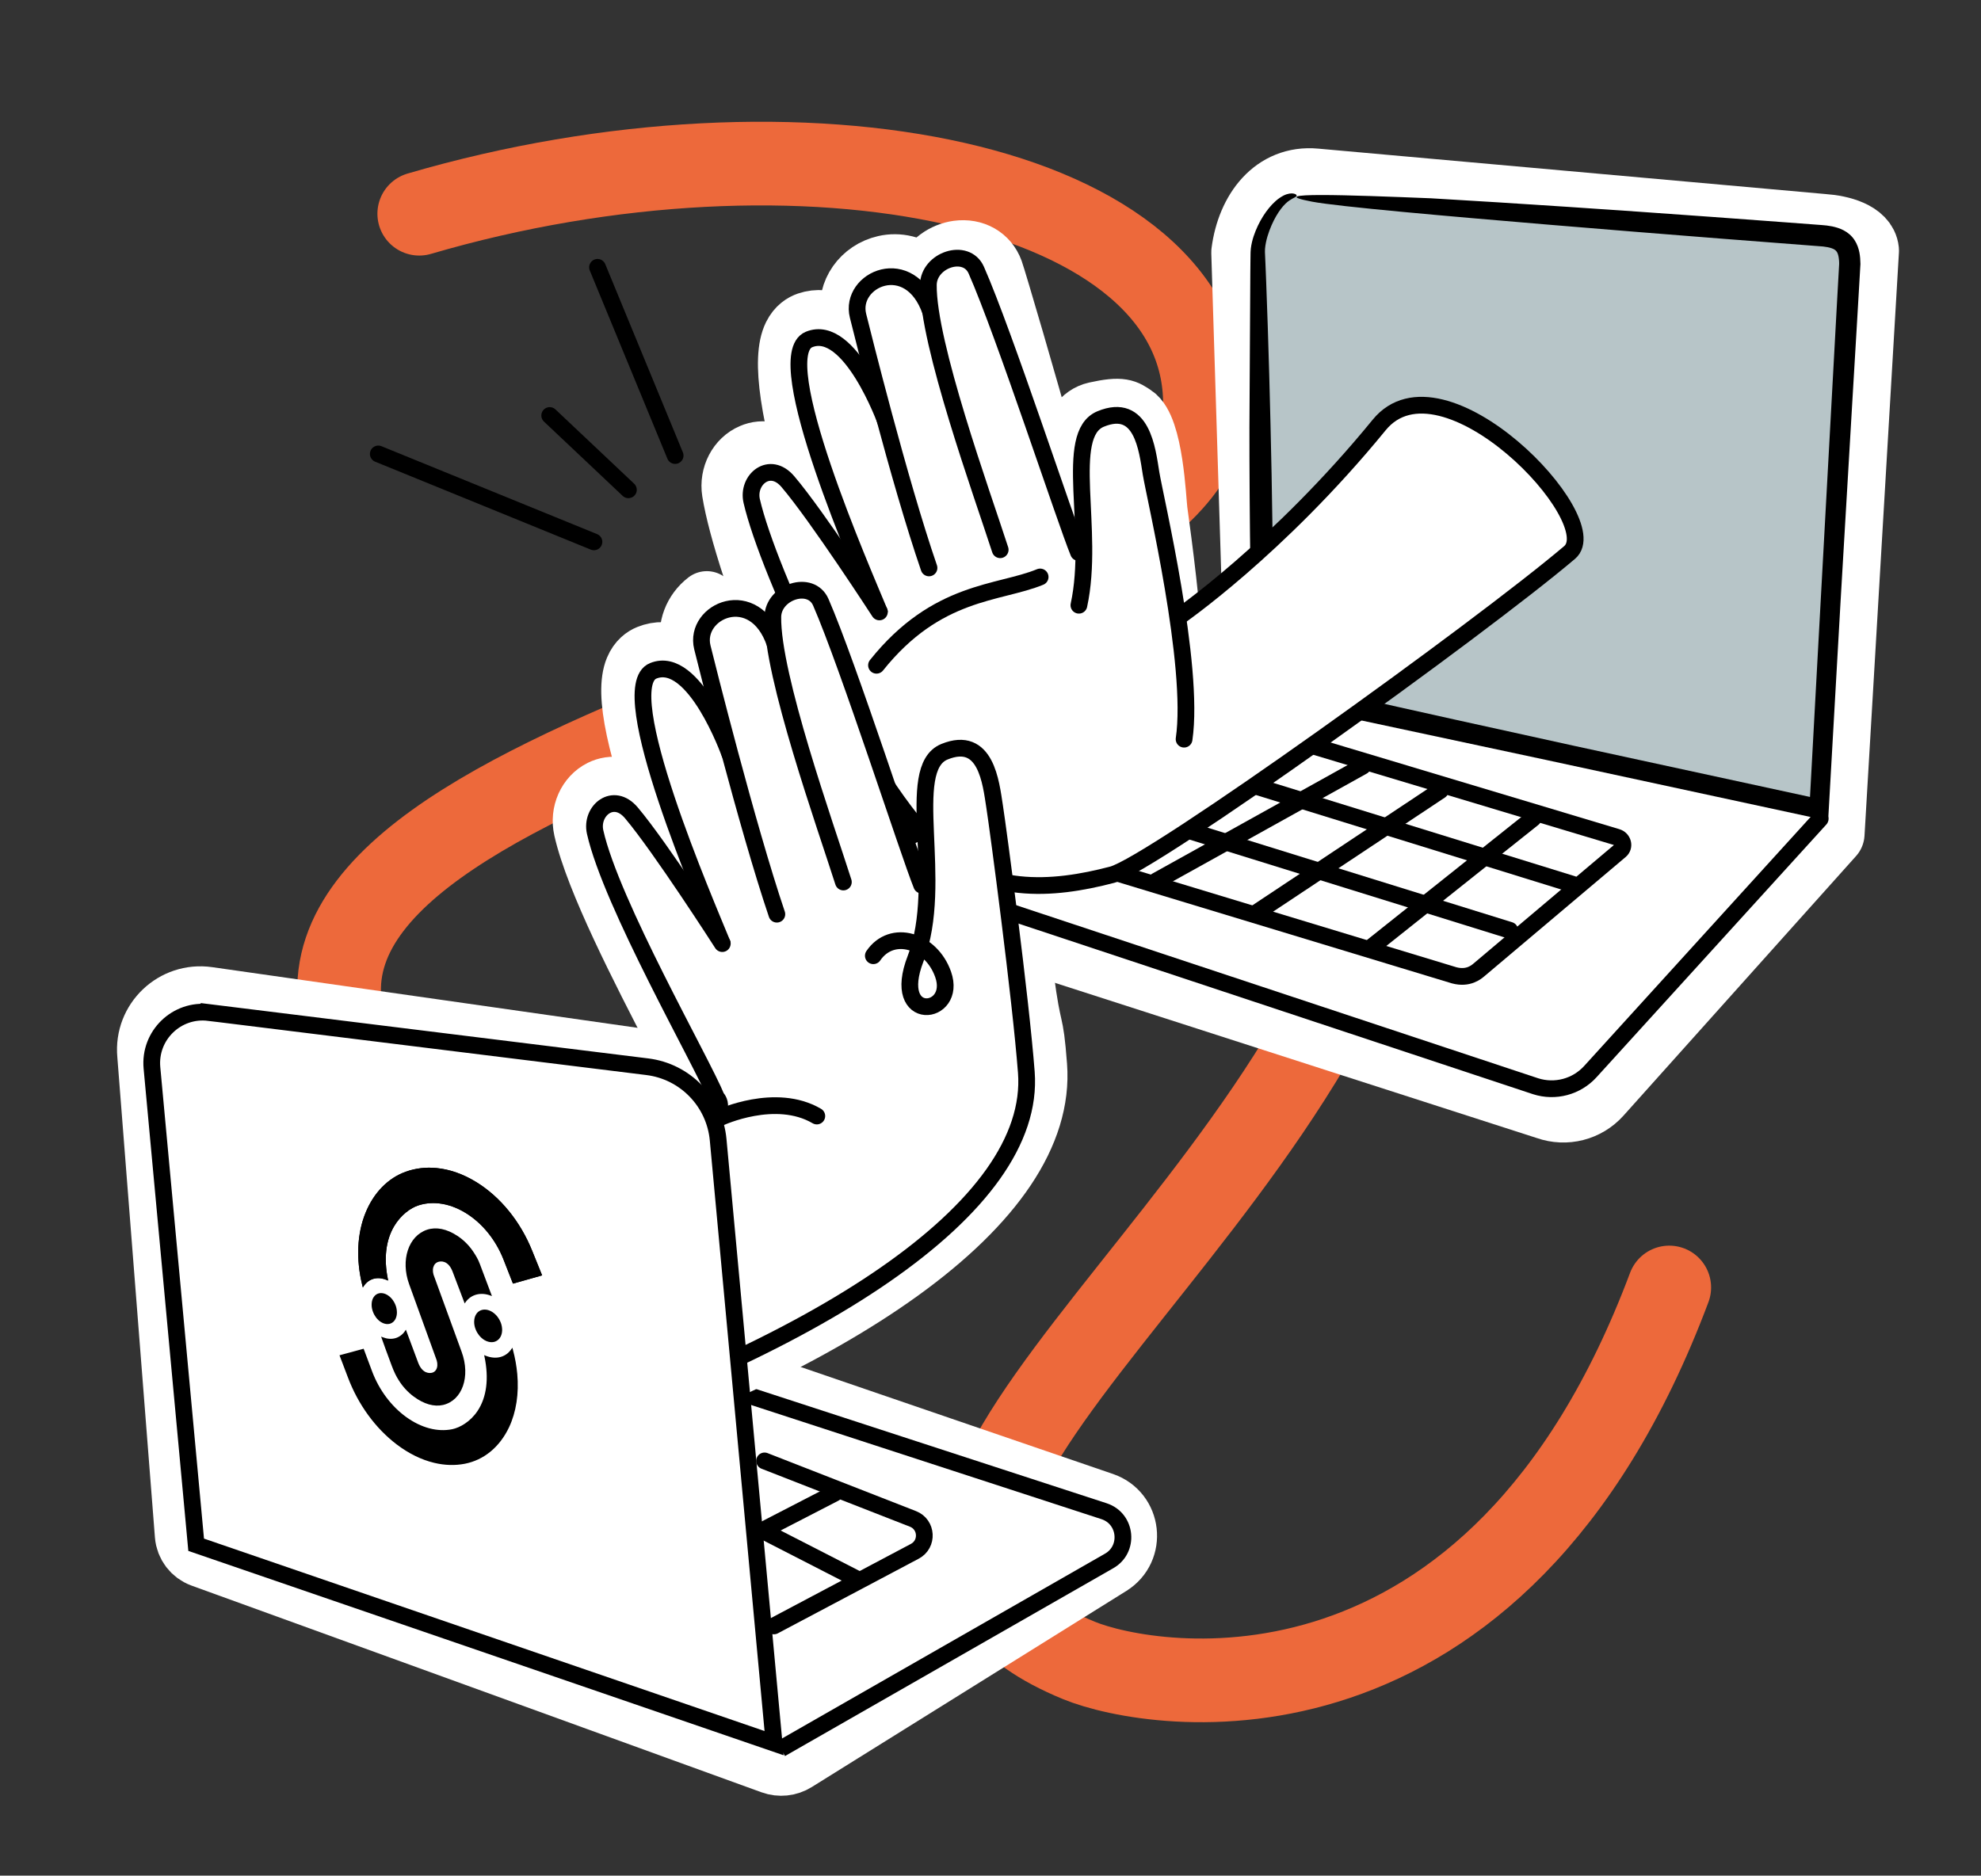
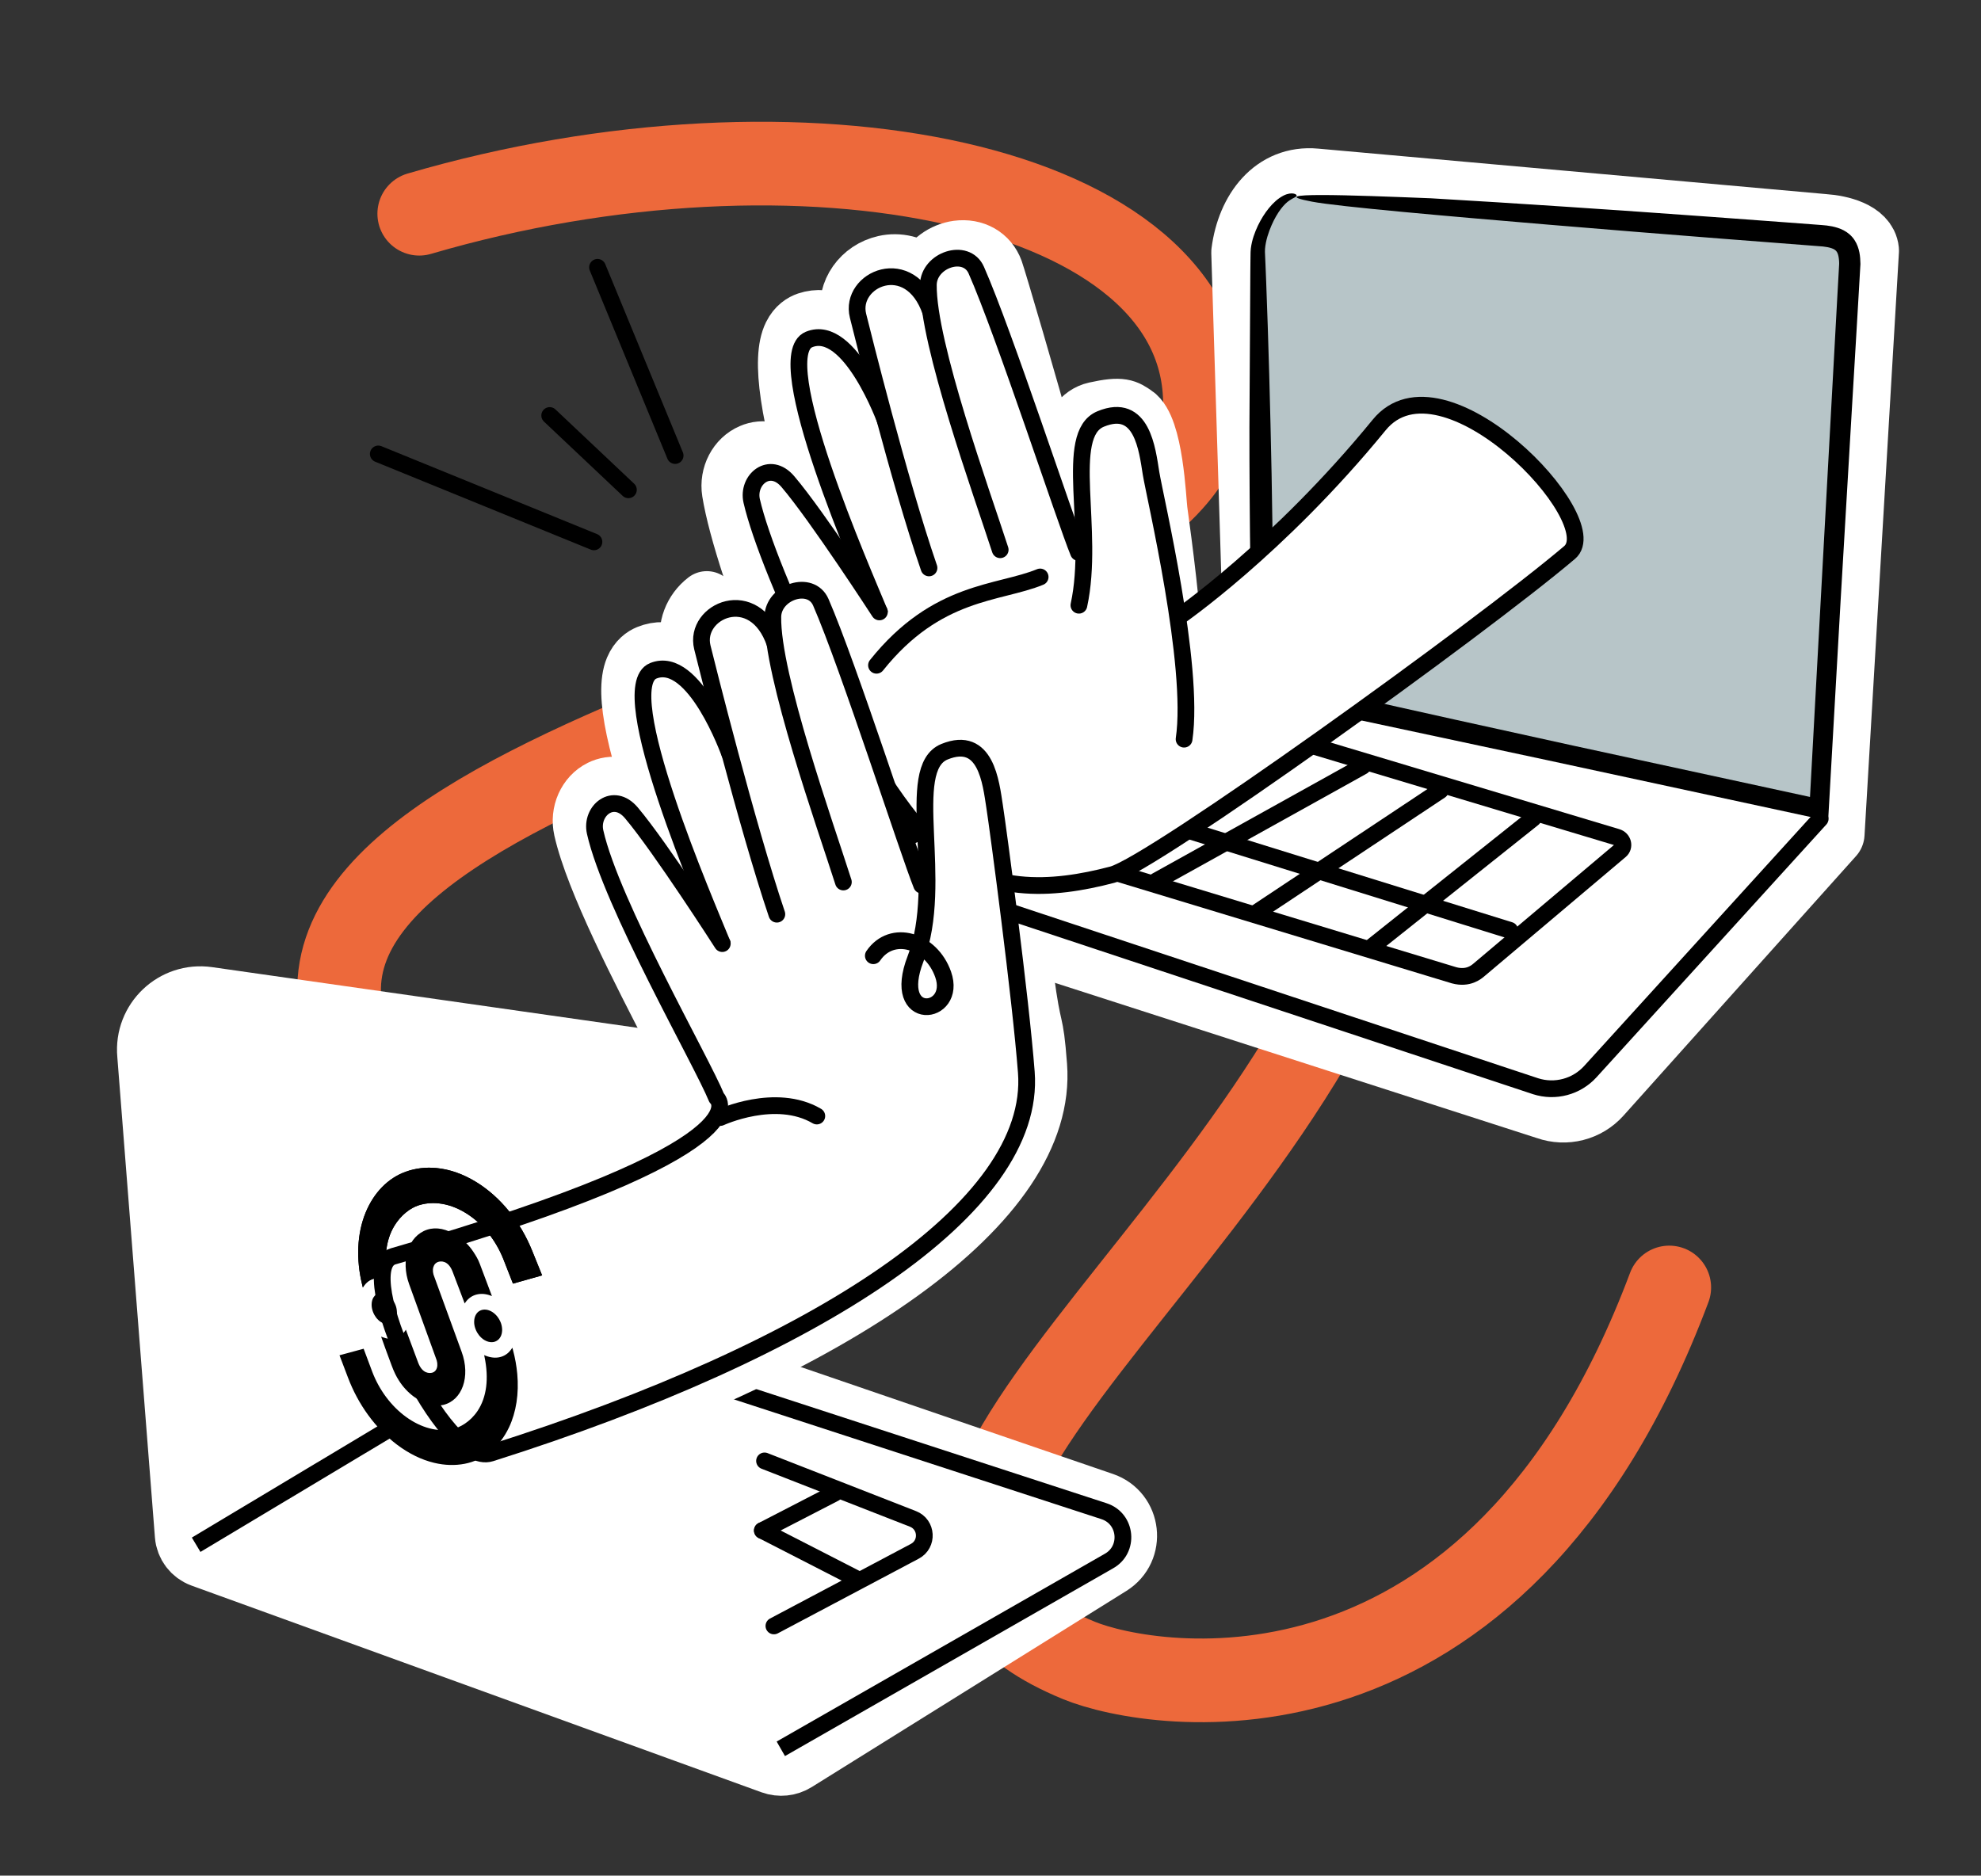
<svg xmlns="http://www.w3.org/2000/svg" id="Layer_1" version="1.1" viewBox="0 0 591.852 560.495">
  <rect x="0" y="0" width="591.852" height="560.495" fill="#333333" stroke="none" />
  <defs>
    <style>
      .st0, .st1, .st2, .st3, .st4, .st5, .st6, .st7 {
        stroke-linecap: round;
      }

      .st0, .st3 {
        stroke-width: 17.948px;
      }

      .st0, .st3, .st8, .st4, .st5, .st6 {
        fill: #fff;
      }

      .st0, .st3, .st6 {
        stroke: #fff;
      }

      .st0, .st8, .st4, .st7 {
        stroke-miterlimit: 10;
      }

      .st1, .st2, .st3, .st5, .st6 {
        stroke-linejoin: round;
      }

      .st1, .st2, .st7 {
        fill: none;
      }

      .st1, .st8, .st4, .st5, .st7 {
        stroke: #000;
        stroke-width: 5px;
      }

      .st2 {
        stroke: #ed693b;
        stroke-width: 25px;
      }

      .st9 {
        fill: #b7c5c8;
      }

      .st6 {
        stroke-width: 20.007px;
      }
    </style>
  </defs>
  <path class="st2" d="M125.257,63.868c113.854-33.36,235.236-9.604,234.743,57.218-.511,69.312-265.26,96.413-258.568,177.679,13.376,162.455,338.072-152.635,316.306-50.652-25.447,119.231-189.975,209.251-95.398,248.071,21.922,8.998,124.685,26.409,176.374-111.45" />
  <path class="st0" d="M394.983,177.722c-4.274-1.467-6.343-1.285-7.583-.116-25.149,23.716-34.482,22.759-36.79,21.869-.772-17.376-3.369-36.397-4.783-46.754-.447-3.265-1.201-24.892-6.96-28.671-2.541-1.666-3.552-2.747-11.538-.969-8.611,1.918-9.869,16.133-10.155,28.847-.902-3.296-3.971-14.058-4.997-17.837-4.705-17.338-14.553-50.795-15.396-53.122-1.579-4.358-5.77-6.747-10.675-6.085-3.984.538-8.149,3.244-9.75,7.53-3.623-3.108-8.034-4.013-11.976-3.124-6.934,1.572-11.441,7.995-10.249,14.637l.131.728c.377,2.107.8,4.442,1.252,6.913-1.647-1.909-3.456-3.511-5.427-4.548-2.852-1.499-5.894-1.779-8.802-.805-1.305.447-3.122,1.485-4.365,3.998-3.443,6.973-1.026,23.591,7.788,52.605-3.241-5.288-6.397-10.196-8.834-13.483-3.551-4.784-8.145-5.138-11.251-3.782-4.211,1.771-6.71,6.559-5.943,11.381,3.473,21.805,27.153,83.894,47.548,107.304,16.697,19.166,28.417,15.109,44.582,12.019,10.854-1.712,28.383-2.099,54.207-12.025,12.559-4.827,39.125-13.81,48.221-20.529,2.355-1.741,11.504-5.408,10.304-13.201-2.261-14.706-17.11-38.847-28.559-42.781h0Z" />
  <path class="st6" d="M331.221,466.93l-93.976,58.598c-1.889,1.178-4.214,1.422-6.306.663l-170.305-61.777c-2.458-.892-4.168-3.138-4.372-5.745l-11.24-143.605c-.89-9.598,7.42-17.508,16.963-16.147l131.297,18.731-1.276,115.247,35.53-17.831,101.744,34.864c7.55,2.587,8.714,12.779,1.942,17.002h-.001Z" />
  <path class="st6" d="M296.626,236.417l75.421-31.048,3.198-21.855-3.356-108.102c1.573-12.171,9.131-22.14,21.068-21.033l151.912,13.603c4.795.316,11.998,2.108,12.475,6.889l-10.283,174.279-69.471,77.559c-3.823,4.268-9.845,5.805-15.246,3.89l-155.607-50.126" />
  <path class="st4" d="M543.795,244.706l-68.655,75.521c-4.125,4.538-10.522,6.247-16.361,4.37l-189.221-62.753c-6.725-2.161-9.734-6.191-3.395-9.306l103.077-47.144" />
  <path class="st9" d="M387.375,58.652l157.494,11.865c5.557.574,7.697,2.647,7.762,8.29l-9.165,162.893-166.087-36.082-1.485-130.152c-.066-5.751,5.819-17.399,11.483-16.814h-.002Z" />
  <path d="M383.54,58.409c1.208-.598,2.278-.692,2.933-.563.664.121.928.402.924.591-.03.446-.965.647-2.117,1.438-1.543.988-3.635,3.428-5.401,7.469-.857,1.991-1.716,4.456-1.94,7.036-.022.315-.032.63-.02.925.016.372.032.749.048,1.13.035.79.071,1.602.107,2.435.067,1.666.138,3.418.212,5.258.676,17.667,1.214,37.103,1.62,57.586.166,10.242.336,20.745.508,31.419.06,5.337.12,10.717.18,16.129.024,2.706.048,5.419.072,8.139.018,2.414.056,6.648.029,5.511,6.816,1.538,13.726,3.096,20.64,4.656,20.792,4.717,44.458,9.951,68.936,15.301,23.387,5.069,47.537,10.304,70.492,15.28.798-14.67,1.568-28.803,2.283-41.939,1.887-34.524,3.863-70.686,5.831-106.696l.378-6.749.19-3.372c.008-.259.05-.611.029-.793l-.025-.621c-.037-.451-.084-.886-.157-1.277-.147-.795-.393-1.33-.671-1.649-.267-.329-.67-.621-1.398-.87-.694-.245-1.645-.426-2.548-.521l-3.337-.259c-8.946-.691-17.854-1.379-26.697-2.062-17.684-1.384-35.104-2.786-52.034-4.207-29.972-2.515-62.82-5.379-70.66-6.878-15.522-2.968,11.347-1.97,35.598-1,26.399,1.536,54.755,3.449,83.81,5.554,7.263.535,14.571,1.073,21.903,1.613,3.666.276,7.338.552,11.013.828.841.049,2.042.186,3.095.397,1.099.235,2.267.562,3.473,1.194,1.198.616,2.414,1.642,3.214,2.88.814,1.233,1.228,2.534,1.467,3.713.226,1.185.288,2.242.311,3.447l-.16,2.765-.321,5.53c-.216,3.687-.432,7.372-.647,11.054-.438,7.363-.875,14.711-1.31,22.026-1.127,19.173-2.293,39.004-3.488,59.327-1.216,21.436-2.461,43.391-3.726,65.688-27.858-6.011-56.182-12.123-84.318-18.194-27.035-5.778-53.889-11.518-79.934-17.084-2.43-.521-4.914-1.054-7.849-1.684-.193-14.927-.417-32.196-.629-48.567-.15-15.478-.22-30.107-.115-40.824.087-15.005.157-27.17.215-37.251.013-1.26.026-2.488.038-3.684.008-.598.016-1.189.024-1.771.006-.304.012-.606.018-.905.008-.363.037-.709.075-1.044.343-2.655,1.173-4.808,2.099-6.801.945-1.976,2.049-3.737,3.309-5.282,1.266-1.533,2.687-2.886,4.425-3.769l.003-.003h0Z" />
  <path class="st4" d="M323.3,252.345l58.401-31.189c.67-.306,2.703-.592,3.423-.388l97.933,29.397c1.858.527,2.446,2.822,1.027,4.02l-42.198,35.62c-.711.6-3.156,2.802-7.458,1.639l-111.361-33.777c-2.566-.745-2.259-4.183.234-5.322h-.001Z" />
-   <line class="st7" x1="365.532" y1="231.951" x2="469.942" y2="264.274" />
  <line class="st7" x1="342.334" y1="244.221" x2="451.066" y2="277.993" />
  <line class="st7" x1="345.426" y1="263.279" x2="407.117" y2="228.982" />
  <line class="st7" x1="375.245" y1="272.823" x2="430.316" y2="236.236" />
  <line class="st7" x1="410.112" y1="282.726" x2="458.048" y2="244.542" />
  <path class="st5" d="M262.735,182.863c-4.77-11.579-33.272-76.368-21.032-81.411,12.239-5.042,22.94,24.552,22.94,24.552" />
  <path class="st5" d="M277.555,169.71c-8.997-26.14-19.941-70.284-21.207-75.343-2.724-10.883,15.495-19.107,21.683-1.285" />
  <path class="st5" d="M298.821,164.279c-5.417-16.758-21.666-61.591-21.464-79.148.086-7.465,11.305-11.24,14.32-4.406,8.397,19.04,26.586,74.763,30.543,84.366" />
  <path class="st5" d="M351.886,184.55s29.909-20.52,60.163-57.557c18.893-23.129,68.233,28.47,56.888,38.107-26.818,22.778-124.67,93.141-136.653,96.288-17.92,4.705-38.172,6.283-53.882-9.455-21.263-21.301-48.89-80.778-53.815-102.209-1.46-6.352,5.378-12.162,10.797-5.809,8.804,10.322,27.351,38.949,27.351,38.949" />
  <path class="st5" d="M261.866,198.8c18.045-22.584,36.513-21.288,48.891-26.387" />
  <path class="st5" d="M353.762,220.885c3.246-22-8.746-72.453-9.875-79.461-1.129-7.009-2.635-21.336-15.038-16.226-11.317,4.662-1.632,33.265-6.51,55.663" />
  <path class="st8" d="M233.28,522.592l97.937-56.051c6.302-3.428,5.448-12.73-1.373-14.953l-164.853-53.732-106.387,63.76" />
  <path class="st4" d="M231.217,485.877l42.102-22.311c4.029-2.135,3.691-8.014-.556-9.674l-44.347-17.331" />
  <line class="st7" x1="227.763" y1="457.364" x2="249.357" y2="446.214" />
  <line class="st7" x1="255.672" y1="471.673" x2="227.763" y2="457.364" />
  <path class="st3" d="M211.169,179.65c-3.954,3.034-5.951,8.031-4.748,12.946.029.116.736,2.971,1.914,7.599-1.779-1.826-3.701-3.334-5.755-4.255-2.941-1.316-5.995-1.404-8.838-.249-1.278.519-3.024,1.681-4.104,4.266-2.998,7.176.463,23.61,11.087,52.019-3.567-5.075-7.029-9.782-9.669-12.908-3.85-4.552-8.437-4.571-11.468-3.068-4.09,2.034-6.284,6.969-5.212,11.733,3.449,15.34,17.348,42.26,27.497,61.917,4.109,7.959,7.659,14.831,8.954,18.018.157.389.389.745.675,1.049.025.137.002.525-.311,1.17-2.258,4.679-16.023,18.006-94.82,40.659-1.539.442-4.272,1.816-5.283,6.041-3.023,12.642,11.413,43.284,23.479,54.512,3.962,3.688,7.687,5.387,11.104,5.07.616-.057,1.222-.18,1.816-.369,104.734-33.153,165.425-76.992,162.354-117.271-1.165-15.275-1.509-7.997-3.975-26.753" />
  <path class="st5" d="M215.792,281.976c-4.714-11.602-32.899-76.53-20.635-81.512s22.82,24.663,22.82,24.663" />
  <path class="st5" d="M232.095,273.186c-8.869-26.184-21.017-74.671-22.258-79.736-2.671-10.896,15.588-19.032,21.689-1.179" />
  <path class="st5" d="M251.969,263.569c-5.336-16.784-21.365-61.696-21.077-79.252.122-7.465,11.36-11.185,14.341-4.336,8.304,19.081,26.221,74.892,30.131,84.514" />
  <path class="st5" d="M215.792,281.976s-18.407-28.717-27.161-39.082c-5.388-6.38-12.254-.603-10.825,5.756,4.82,21.455,31.85,68.486,36.286,79.406,0,0,17.226,14.644-96.643,47.378-12.719,3.656,14.979,63.305,29.17,58.812,97.685-30.921,163.098-73.363,160.014-113.805-1.691-22.174-8.392-72.494-9.487-79.508-1.095-7.014-2.531-21.348-14.958-16.299-12.428,5.049.228,38.973-8.649,61.868-7.579,19.545,12.609,17.08,8.238,4.679-3.595-10.201-15.305-13.728-20.856-5.579" />
  <path class="st5" d="M215.205,333.942s16.509-7.676,28.83-.44" />
-   <path class="st4" d="M62.447,302.571l130.938,16.197c11.31,1.399,20.12,10.484,21.172,21.831l16.711,180.305-172.663-59.287-13.208-142.51c-.898-9.691,7.391-17.73,17.05-16.535h0Z" />
  <line class="st1" x1="177.449" y1="161.924" x2="113.018" y2="135.65" />
  <line class="st1" x1="187.745" y1="146.363" x2="164.231" y2="124.163" />
  <line class="st1" x1="201.708" y1="136.13" x2="178.517" y2="79.883" />
  <path d="M118.578,392.086l.008.163c-.019,1.342-.526,2.438-1.406,3.002-.255.17-.523.284-.809.351-.608.144-1.294.06-1.97-.227-.183-.085-.366-.179-.559-.293-.524-.322-1.009-.769-1.438-1.313l-.076-.111c-.174-.234-.327-.473-.458-.699-.191-.334-.356-.699-.496-1.094-.239-.678-.354-1.353-.347-2.017.004-.78.173-1.489.493-2.058.236-.397.531-.714.878-.953.545-.367,1.209-.503,1.927-.388,1.092.174,2.175.902,2.987,1.992.153.213.291.424.416.642.204.356.372.725.513,1.116.215.628.328,1.266.336,1.887h0Z" />
  <path d="M154.538,410.52c.538,5.932-.318,11.474-2.457,16.007-2.817,5.924-7.526,9.778-13.217,10.886-2.931.569-6.001.476-9.124-.269-3.843-.916-7.612-2.773-11.205-5.495-6.381-4.836-11.531-11.929-14.587-20.032l-2.517-6.62,7.212-1.954,2.56,6.844c2.095,5.506,5.674,10.307,10.122,13.537,4.484,3.251,9.379,4.565,13.797,3.662,2.196-.461,5.345-2.138,7.577-5.488,2.695-4.061,3.413-9.674,2.051-16.175l-.1-.475.401.166c1.546.607,3.008.751,4.336.428.614-.152,1.197-.396,1.738-.751.14-.088.293-.202.424-.301l.091-.078c.115-.093.229-.195.334-.299.302-.296.548-.583.774-.912l.329-.472.188.705c.637,2.375,1.06,4.759,1.272,7.085h0Z" />
  <path d="M159.016,373.82c-3.545-8.825-9.512-16.141-16.699-20.57-3.939-2.426-7.971-3.839-11.976-4.212-3.179-.296-6.24.078-9.101,1.1-5.322,1.907-9.571,6.272-12.021,12.262-2.558,6.265-2.895,13.942-.974,21.692l.159.642.286-.433c.365-.54.797-.998,1.284-1.362,1.104-.819,2.451-1.138,3.901-.919.563.085,1.141.253,1.717.495l.375.159-.093-.462c-1.237-6.16-.601-11.592,1.862-15.75,2.08-3.53,5.076-5.535,7.198-6.232,1.958-.649,4.05-.86,6.219-.62,2.693.297,5.397,1.269,8.03,2.891,4.868,3.005,8.861,7.894,11.198,13.75l2.875,7.336,8.714-2.464-2.953-7.303h0Z" />
  <path d="M161.969,381.123l-8.714,2.464-2.875-7.336c-2.337-5.856-6.33-10.745-11.198-13.75-2.633-1.623-5.338-2.594-8.03-2.891-2.169-.24-4.26-.028-6.219.62-2.122.697-5.118,2.703-7.198,6.232-2.463,4.159-3.099,9.591-1.862,15.75l.093.462-.375-.159c-.576-.243-1.155-.41-1.717-.495-1.45-.22-2.797.099-3.901.919-.487.364-.919.822-1.284,1.362l-.286.433-.159-.642c-1.921-7.75-1.583-15.427.974-21.692,2.45-5.99,6.7-10.355,12.021-12.262,2.861-1.022,5.921-1.396,9.101-1.1,4.005.373,8.037,1.786,11.976,4.212,7.187,4.428,13.155,11.745,16.699,20.57l2.953,7.303h0Z" />
  <path d="M146.97,387.304l-.48-.177c-2.942-1.068-5.768-.296-7.394,2.002l-.266.377-3.66-9.637c-1.34-3.334-3.542-2.988-4.177-2.798-.755.219-1.297.789-1.53,1.596-.249.877-.134,1.935.326,2.969l8.129,22.315c2.72,7.412.184,14.561-5.553,15.891-2.681.618-5.727-.266-8.754-2.507-1.754-1.298-3.293-2.973-4.455-4.832-.425-.679-.713-1.171-1.097-1.965-.373-.765-.724-1.605-1.05-2.492l-1.842-4.984-1.302-3.64.437.168c1.322.515,2.588.62,3.76.307.538-.144,1.06-.39,1.551-.731.542-.369,1.006-.86,1.396-1.438l.254-.378,3.705,9.945c1.288,3.279,3.412,3.072,4.059,2.927.744-.172,1.281-.702,1.512-1.492.249-.842.127-1.891-.322-2.929l-7.976-22.038c-2.61-7.174-.238-14.459,5.383-16.301,2.714-.882,5.824-.259,9.006,1.831,1.865,1.223,3.522,2.867,4.774,4.758.722,1.097,1.412,2.191,1.928,3.585l3.64,9.668h-.002Z" />
  <path d="M150.021,397.346v.17c-.029,1.402-.61,2.557-1.593,3.141-.285.176-.591.292-.893.362-.684.144-1.445.048-2.191-.259-.21-.093-.404-.192-.616-.313-.578-.343-1.111-.818-1.591-1.414l-.073-.097c-.182-.236-.348-.479-.5-.738-.208-.352-.388-.737-.538-1.154-.258-.714-.379-1.425-.364-2.121.012-.819.207-1.562.576-2.156.25-.418.58-.748.975-.994.608-.381,1.354-.516,2.141-.391,1.21.192,2.404.967,3.293,2.121.159.215.309.428.455.678.223.376.406.775.558,1.178.233.662.35,1.324.362,1.988h-.001Z" />
</svg>